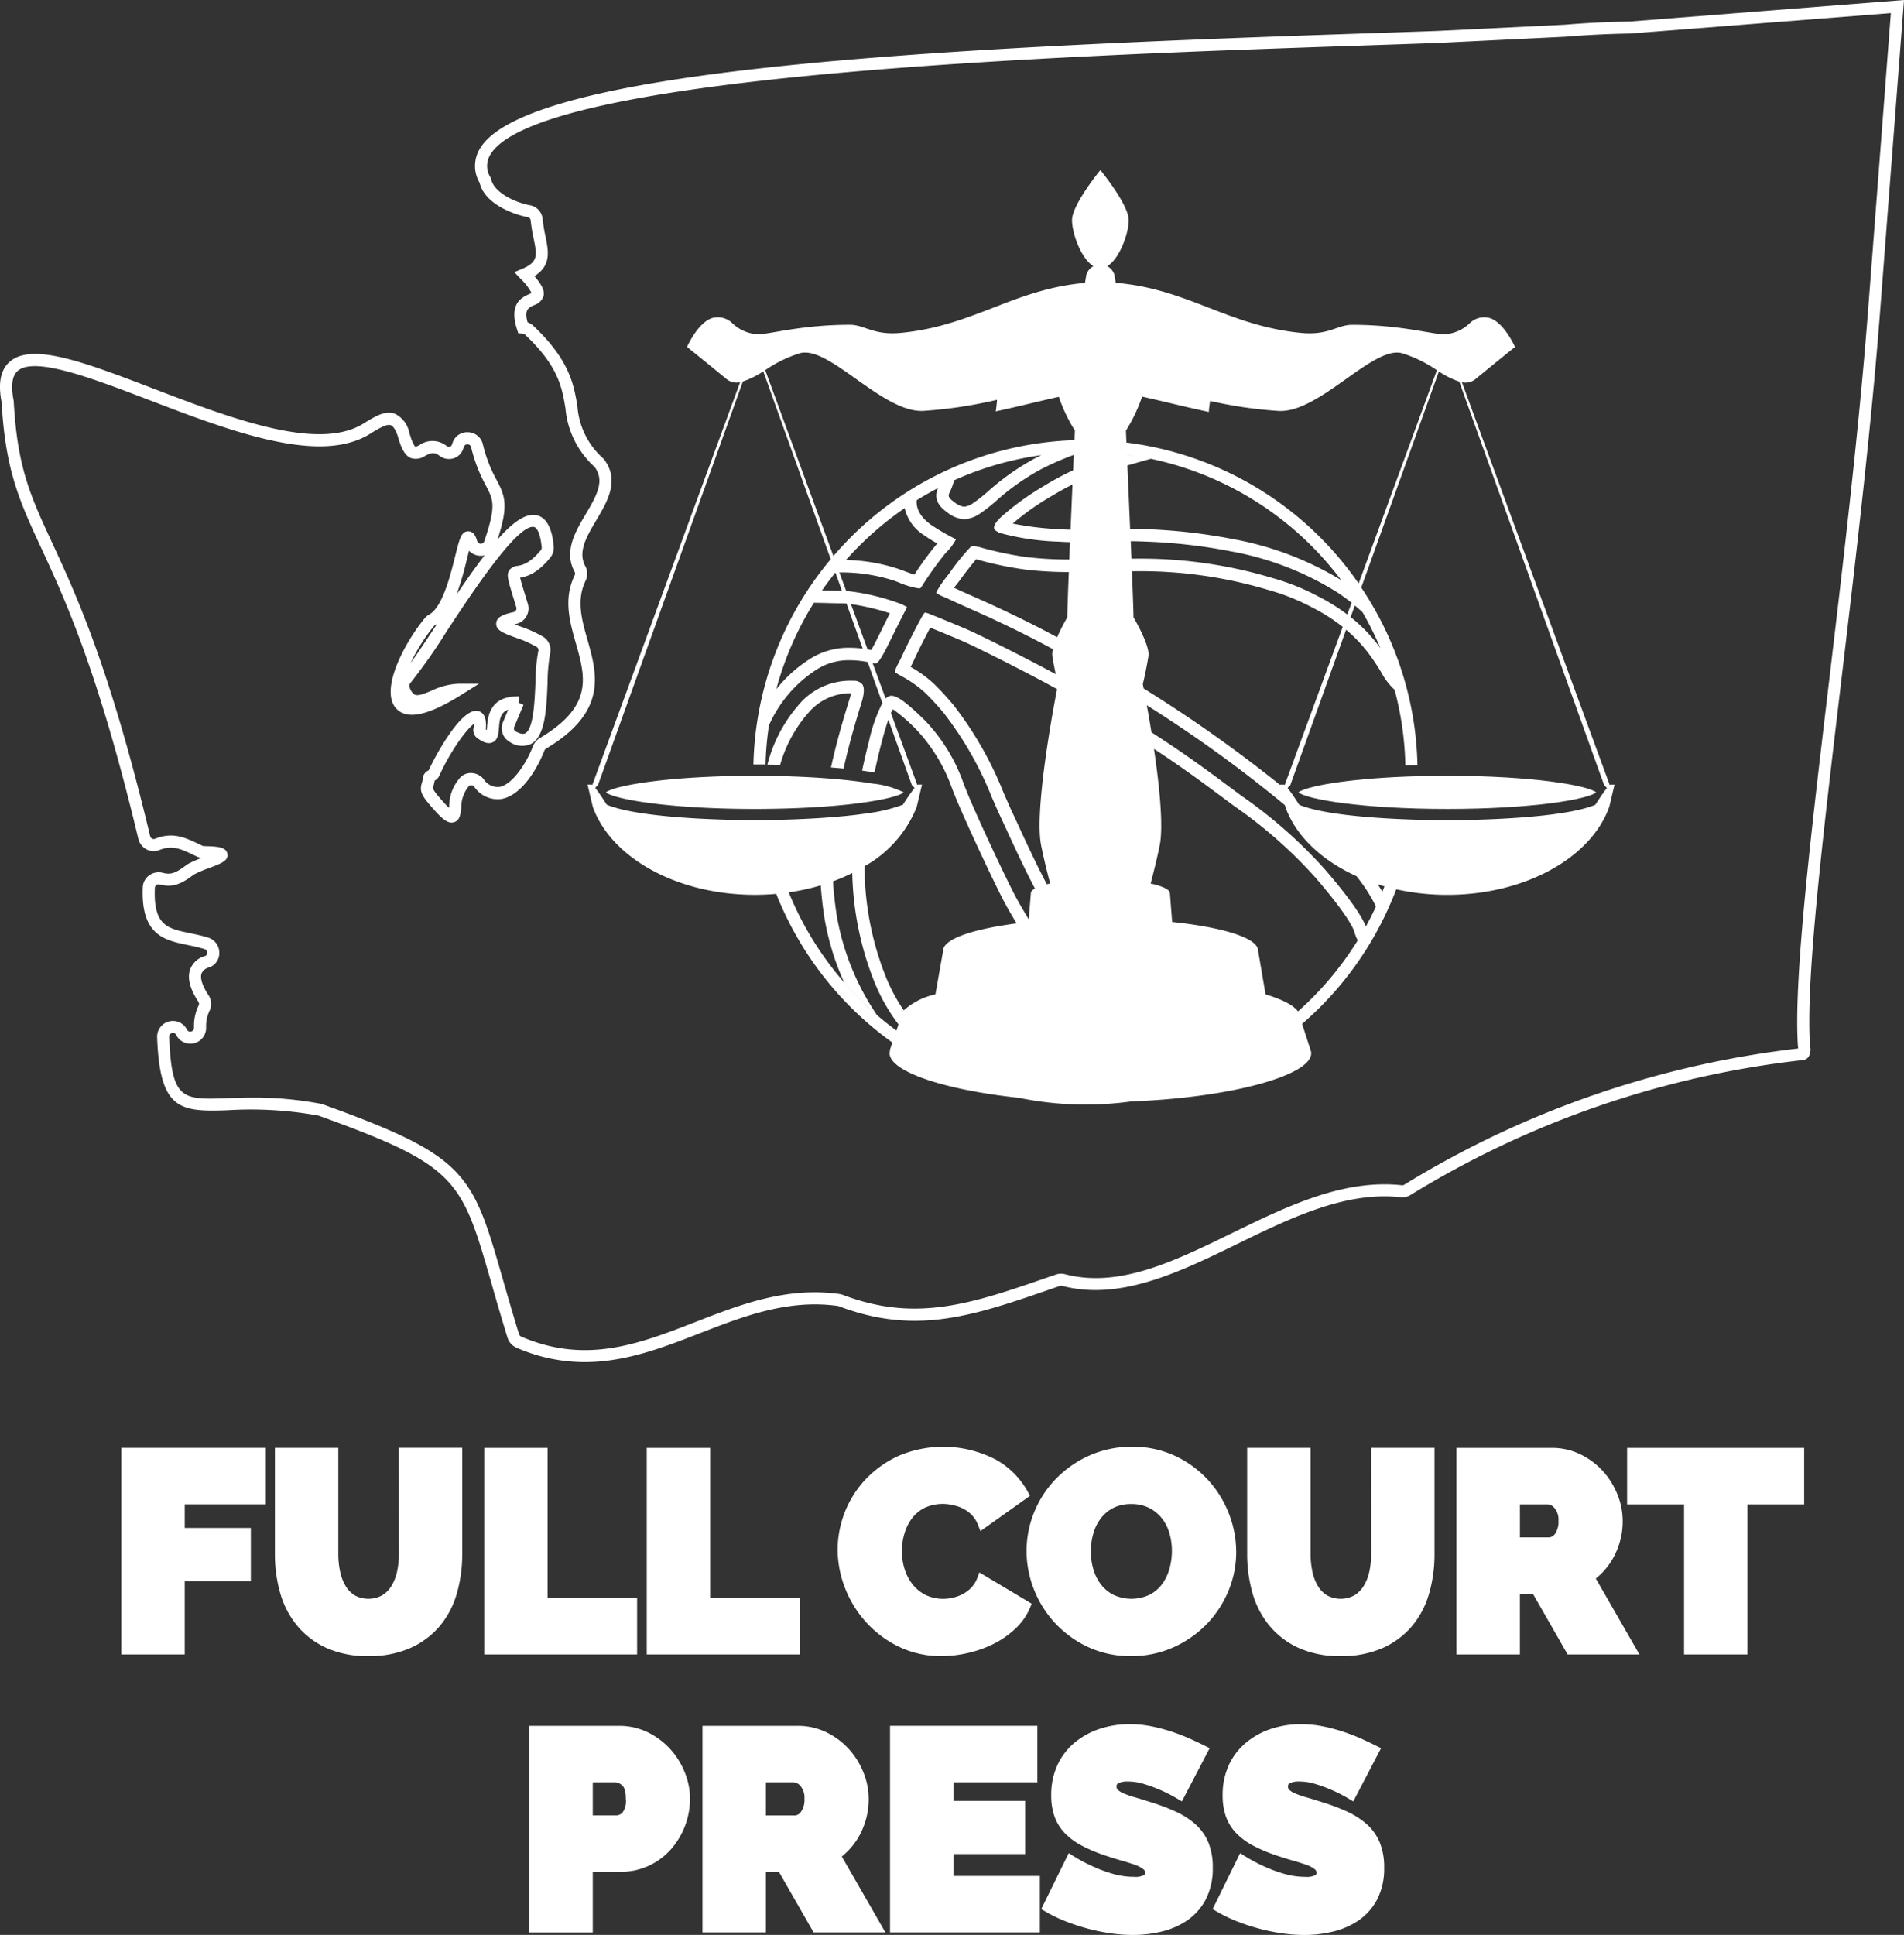
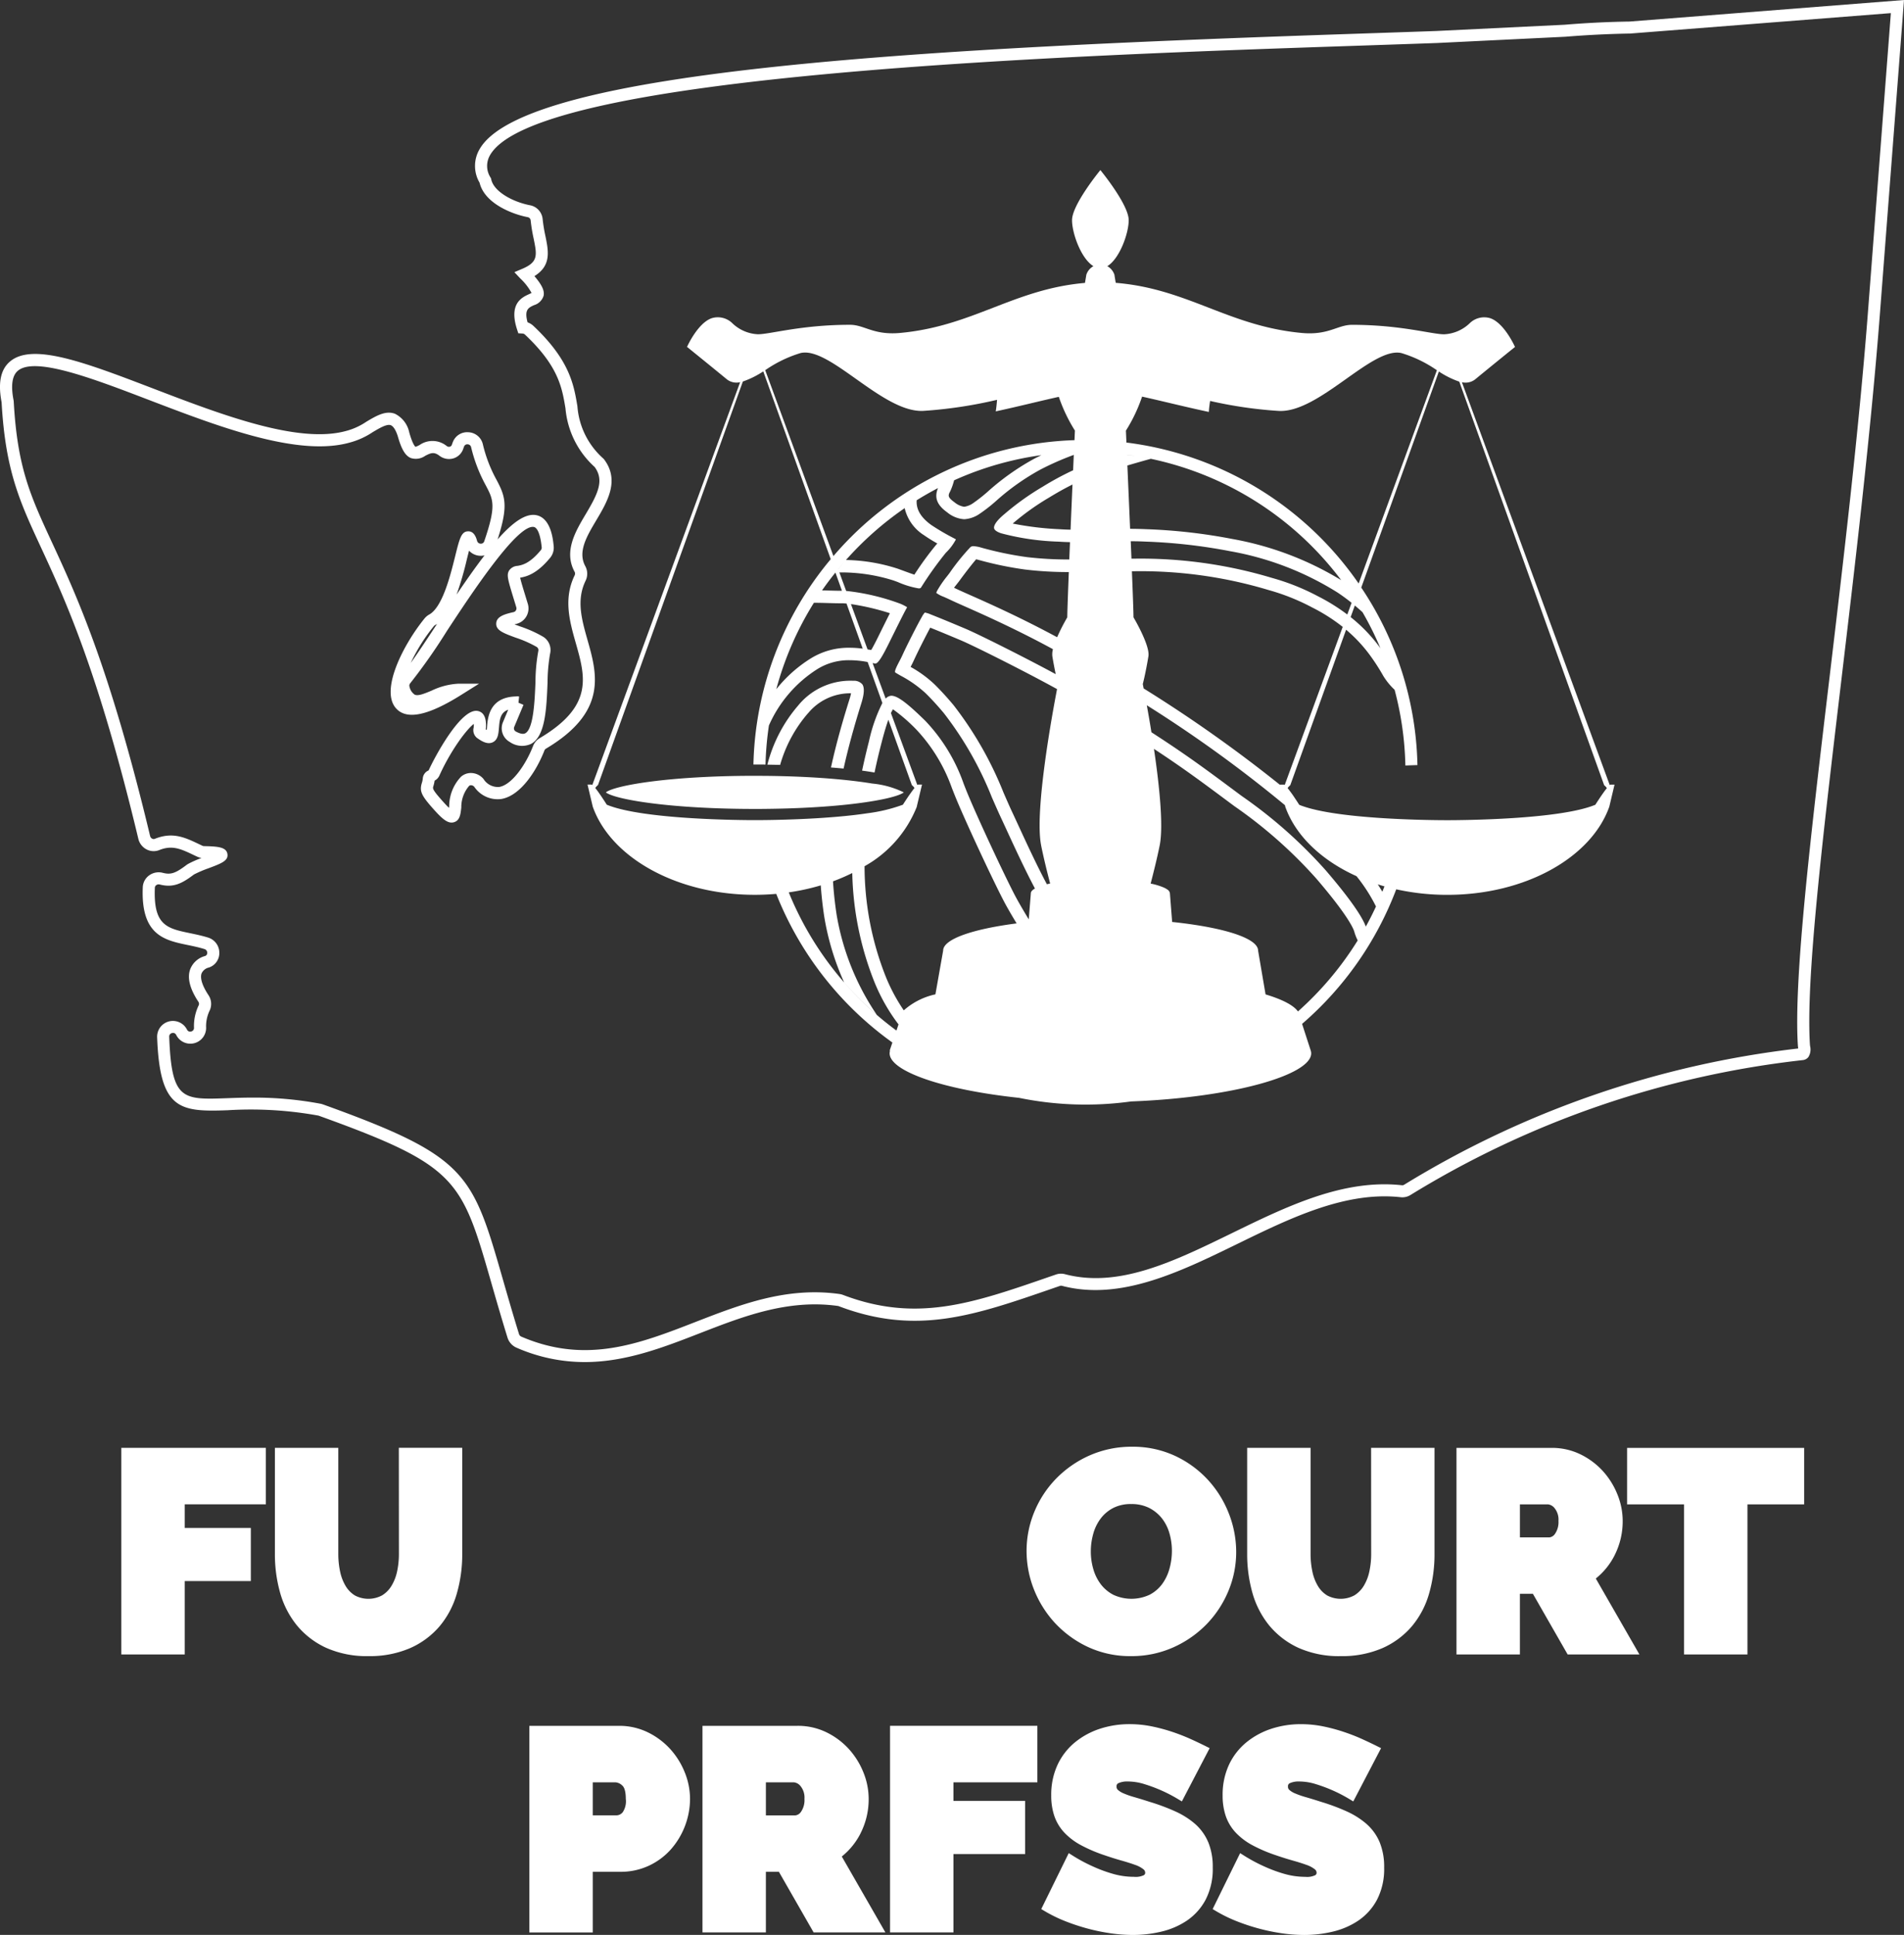
<svg xmlns="http://www.w3.org/2000/svg" id="_1_logo_white" data-name="1_logo_white" width="238.739" height="242.547" viewBox="0 0 238.739 242.547">
  <rect x="0" y="0" width="238.739" height="242.547" fill="#333333" stroke="none" />
  <path id="Path_51" data-name="Path 51" d="M29.06,372.633h7.95v-9.2H45.3v-6.662H37.01v-2.955H47.184v-7.08H29.06Z" transform="translate(-13.848 -165.241)" fill="#fff" />
  <path id="Path_52" data-name="Path 52" d="M81.408,360.034a10.357,10.357,0,0,1-.231,2.21,5.791,5.791,0,0,1-.7,1.79,3.555,3.555,0,0,1-1.171,1.188,3.627,3.627,0,0,1-3.415.016,3.478,3.478,0,0,1-1.151-1.168,5.789,5.789,0,0,1-.7-1.806,10.6,10.6,0,0,1-.231-2.23v-13.3h-7.95v13.3a17.758,17.758,0,0,0,.649,4.844,11.333,11.333,0,0,0,2.094,4.091,10.337,10.337,0,0,0,3.669,2.824,12.444,12.444,0,0,0,5.316,1.048,12.724,12.724,0,0,0,5.2-.991,10.328,10.328,0,0,0,3.706-2.732,11.1,11.1,0,0,0,2.17-4.1,17.68,17.68,0,0,0,.685-4.988v-13.3h-7.95Z" transform="translate(-31.39 -165.241)" fill="#fff" />
-   <path id="Path_53" data-name="Path 53" d="M115.99,346.739v25.894H135.16v-7.08H123.94V346.739Z" transform="translate(-55.276 -165.241)" fill="#fff" />
-   <path id="Path_54" data-name="Path 54" d="M154.929,346.739v25.894H174.1v-7.08H162.879V346.739Z" transform="translate(-73.832 -165.241)" fill="#fff" />
-   <path id="Path_55" data-name="Path 55" d="M220.385,348.027a14.328,14.328,0,0,0-12.077-.422,13.359,13.359,0,0,0-4.151,2.951,12.924,12.924,0,0,0-3.5,8.793,13.274,13.274,0,0,0,.945,4.881,13.862,13.862,0,0,0,2.672,4.289,13.379,13.379,0,0,0,4.114,3.041,12.088,12.088,0,0,0,5.285,1.154,14.9,14.9,0,0,0,3.353-.4,14.314,14.314,0,0,0,3.232-1.161,11.385,11.385,0,0,0,2.716-1.91,7.653,7.653,0,0,0,1.826-2.639l.188-.461-6.562-3.921-.243.649a3.612,3.612,0,0,1-.733,1.218,4.221,4.221,0,0,1-1.073.828,4.757,4.757,0,0,1-1.259.466,5.159,5.159,0,0,1-3.431-.333,4.906,4.906,0,0,1-1.607-1.293,5.909,5.909,0,0,1-1.014-1.906,7.447,7.447,0,0,1-.355-2.3,7.917,7.917,0,0,1,.309-2.16,5.912,5.912,0,0,1,.92-1.9,4.647,4.647,0,0,1,1.552-1.333,5.478,5.478,0,0,1,3.59-.376,4.887,4.887,0,0,1,1.293.437,4.16,4.16,0,0,1,1.115.825,3.822,3.822,0,0,1,.8,1.3l.267.7,6.212-4.419-.237-.448a10.262,10.262,0,0,0-4.147-4.154" transform="translate(-95.625 -165.114)" fill="#fff" />
  <path id="Path_56" data-name="Path 56" d="M249.524,368.611a13.306,13.306,0,0,0,4.115,2.969,12.521,12.521,0,0,0,5.368,1.135,12.807,12.807,0,0,0,5.307-1.1,13.467,13.467,0,0,0,4.167-2.894,13.322,13.322,0,0,0,2.732-4.151,12.647,12.647,0,0,0,.985-4.909,13.218,13.218,0,0,0-.929-4.846,13.451,13.451,0,0,0-2.639-4.223,13.176,13.176,0,0,0-4.116-2.989,12.536,12.536,0,0,0-5.367-1.135,13,13,0,0,0-5.3,1.078,13.453,13.453,0,0,0-4.185,2.876A13.123,13.123,0,0,0,246.9,354.6a12.781,12.781,0,0,0-.985,4.926,13.093,13.093,0,0,0,.946,4.883,13.491,13.491,0,0,0,2.658,4.2m4.761-11.247a5.714,5.714,0,0,1,.932-1.9,4.645,4.645,0,0,1,1.567-1.318,4.828,4.828,0,0,1,2.258-.492,4.9,4.9,0,0,1,2.229.477,4.838,4.838,0,0,1,1.588,1.276,5.426,5.426,0,0,1,.959,1.858,7.9,7.9,0,0,1,.325,2.257,8.365,8.365,0,0,1-.309,2.248,5.913,5.913,0,0,1-.92,1.921,4.6,4.6,0,0,1-1.565,1.331,5.385,5.385,0,0,1-4.529.016,4.732,4.732,0,0,1-1.57-1.3,5.775,5.775,0,0,1-.949-1.886,7.873,7.873,0,0,1-.325-2.256,8.138,8.138,0,0,1,.31-2.229" transform="translate(-117.195 -165.114)" fill="#fff" />
  <path id="Path_57" data-name="Path 57" d="M314.311,360.034a10.356,10.356,0,0,1-.231,2.21,5.775,5.775,0,0,1-.7,1.791,3.587,3.587,0,0,1-1.171,1.187,3.624,3.624,0,0,1-3.413.016,3.446,3.446,0,0,1-1.152-1.168,5.755,5.755,0,0,1-.7-1.806,10.559,10.559,0,0,1-.231-2.229v-13.3h-7.951v13.3a17.777,17.777,0,0,0,.649,4.844,11.339,11.339,0,0,0,2.094,4.092,10.351,10.351,0,0,0,3.669,2.824,12.447,12.447,0,0,0,5.317,1.048,12.723,12.723,0,0,0,5.2-.991,10.335,10.335,0,0,0,3.706-2.732,11.108,11.108,0,0,0,2.17-4.1,17.67,17.67,0,0,0,.685-4.988v-13.3h-7.95Z" transform="translate(-142.382 -165.241)" fill="#fff" />
  <path id="Path_58" data-name="Path 58" d="M368.733,360.173a9.411,9.411,0,0,0,1-4.285,8.877,8.877,0,0,0-.668-3.336,9.731,9.731,0,0,0-1.834-2.926,9.309,9.309,0,0,0-2.8-2.081,8.131,8.131,0,0,0-3.6-.807H348.894v25.894h7.951v-7.6h1.631l4.355,7.6h9l-5.469-9.517a8.835,8.835,0,0,0,2.373-2.942m-7.471-2.688a.985.985,0,0,1-.71.473h-3.708v-4.14h3.533a1.242,1.242,0,0,1,.829.494,2.272,2.272,0,0,1,.474,1.577,2.589,2.589,0,0,1-.419,1.6" transform="translate(-166.268 -165.241)" fill="#fff" />
  <path id="Path_59" data-name="Path 59" d="M389.763,353.819h7.143v18.815h7.95V353.819h7.108V346.74h-22.2Z" transform="translate(-185.745 -165.241)" fill="#fff" />
  <path id="Path_60" data-name="Path 60" d="M144.45,416.19a9.316,9.316,0,0,0-2.8-2.081,8.137,8.137,0,0,0-3.6-.807H126.808V439.2h7.95v-7.6h3.464a8.319,8.319,0,0,0,3.574-.768,8.483,8.483,0,0,0,2.765-2.057,9.649,9.649,0,0,0,2.392-6.323,8.881,8.881,0,0,0-.669-3.336,9.742,9.742,0,0,0-1.834-2.926m-5.935,7.938a1.039,1.039,0,0,1-.746.393h-3.011v-4.14h2.837a1.363,1.363,0,0,1,.87.412c.2.175.433.606.433,1.658a2.471,2.471,0,0,1-.383,1.677" transform="translate(-60.431 -196.962)" fill="#fff" />
  <path id="Path_61" data-name="Path 61" d="M188.114,426.737a9.414,9.414,0,0,0,1-4.285,8.873,8.873,0,0,0-.669-3.336,9.741,9.741,0,0,0-1.834-2.926,9.31,9.31,0,0,0-2.8-2.081,8.128,8.128,0,0,0-3.6-.807H168.275V439.2h7.951v-7.6h1.631l4.355,7.6h9l-5.469-9.517a8.815,8.815,0,0,0,2.373-2.942m-7.471-2.688a.985.985,0,0,1-.71.473h-3.708v-4.14h3.533a1.242,1.242,0,0,1,.829.494,2.272,2.272,0,0,1,.474,1.577,2.589,2.589,0,0,1-.419,1.6" transform="translate(-80.193 -196.963)" fill="#fff" />
-   <path id="Path_62" data-name="Path 62" d="M221.156,429.371h8.99V422.71h-8.99v-2.328h10.523V413.3H213.205V439.2h18.786v-7.08H221.156Z" transform="translate(-101.605 -196.963)" fill="#fff" />
+   <path id="Path_62" data-name="Path 62" d="M221.156,429.371h8.99V422.71h-8.99v-2.328h10.523V413.3H213.205V439.2h18.786H221.156Z" transform="translate(-101.605 -196.963)" fill="#fff" />
  <path id="Path_63" data-name="Path 63" d="M270.347,427.678A6.318,6.318,0,0,0,268.7,425.4a10.213,10.213,0,0,0-2.493-1.572,25.939,25.939,0,0,0-3.146-1.174q-1.091-.351-1.952-.6a10.738,10.738,0,0,1-1.371-.478,2.446,2.446,0,0,1-.731-.455.5.5,0,0,1-.144-.393.4.4,0,0,1,.227-.427,2.636,2.636,0,0,1,1.181-.215,7.065,7.065,0,0,1,2.109.34,19.315,19.315,0,0,1,2.049.762,18.485,18.485,0,0,1,2.095,1.081l.527.316,3.483-6.676-.527-.263c-.559-.279-1.2-.582-1.9-.9a24.653,24.653,0,0,0-2.3-.892,21.935,21.935,0,0,0-2.559-.68,13.93,13.93,0,0,0-2.763-.273,11.86,11.86,0,0,0-3.681.568,9.761,9.761,0,0,0-3.129,1.686,8.052,8.052,0,0,0-2.2,2.813,8.922,8.922,0,0,0-.806,3.873,7.879,7.879,0,0,0,.4,2.6,5.823,5.823,0,0,0,1.256,2.068,8.245,8.245,0,0,0,2.1,1.576,18.859,18.859,0,0,0,2.911,1.242c.744.255,1.464.482,2.14.672.646.182,1.225.365,1.718.544a3.451,3.451,0,0,1,1.028.544.543.543,0,0,1,.229.445.333.333,0,0,1-.182.306,2.359,2.359,0,0,1-1.226.2,9.51,9.51,0,0,1-2.71-.395,17.447,17.447,0,0,1-2.453-.914,19.934,19.934,0,0,1-2.472-1.32l-.543-.342-3.446,7.014.459.273a18.037,18.037,0,0,0,2.5,1.224,25.694,25.694,0,0,0,2.781.927,24.7,24.7,0,0,0,2.907.606,19.868,19.868,0,0,0,2.872.215,15.355,15.355,0,0,0,3.531-.416,9.722,9.722,0,0,0,3.222-1.39,7.317,7.317,0,0,0,2.344-2.626,8.394,8.394,0,0,0,.888-4.02,8.114,8.114,0,0,0-.569-3.189" transform="translate(-118.858 -196.772)" fill="#fff" />
  <path id="Path_64" data-name="Path 64" d="M309.766,425.4a10.223,10.223,0,0,0-2.493-1.572,26.066,26.066,0,0,0-3.145-1.174q-1.091-.351-1.953-.6a10.7,10.7,0,0,1-1.371-.478,2.425,2.425,0,0,1-.731-.455.5.5,0,0,1-.144-.393.4.4,0,0,1,.227-.426,2.626,2.626,0,0,1,1.18-.215,7.053,7.053,0,0,1,2.109.34,19.173,19.173,0,0,1,2.049.761,18.515,18.515,0,0,1,2.094,1.081l.527.317,3.484-6.676-.527-.263c-.552-.276-1.191-.578-1.9-.9s-1.487-.62-2.3-.892a21.959,21.959,0,0,0-2.559-.68,13.968,13.968,0,0,0-2.763-.272,11.843,11.843,0,0,0-3.681.568,9.738,9.738,0,0,0-3.13,1.686,8.04,8.04,0,0,0-2.2,2.813,8.911,8.911,0,0,0-.806,3.873,7.889,7.889,0,0,0,.4,2.6,5.821,5.821,0,0,0,1.256,2.068,8.25,8.25,0,0,0,2.1,1.577,18.855,18.855,0,0,0,2.91,1.241c.744.255,1.464.482,2.14.672.647.182,1.225.365,1.718.544a3.473,3.473,0,0,1,1.028.544.543.543,0,0,1,.23.446.332.332,0,0,1-.183.306,2.358,2.358,0,0,1-1.225.2,9.522,9.522,0,0,1-2.71-.395,17.562,17.562,0,0,1-2.454-.914,19.937,19.937,0,0,1-2.472-1.321l-.543-.342-3.446,7.014.459.273a18.1,18.1,0,0,0,2.5,1.225,25.8,25.8,0,0,0,2.781.926,24.7,24.7,0,0,0,2.908.606,19.866,19.866,0,0,0,2.871.215,15.372,15.372,0,0,0,3.53-.416,9.737,9.737,0,0,0,3.222-1.39,7.315,7.315,0,0,0,2.345-2.626,8.4,8.4,0,0,0,.888-4.021,8.107,8.107,0,0,0-.569-3.189,6.311,6.311,0,0,0-1.649-2.281" transform="translate(-138.43 -196.772)" fill="#fff" />
  <path id="Path_65" data-name="Path 65" d="M204.336,2.7c-2.686.04-5.433.173-8.141.4l-16.085.784c-2.994.107-6.235.216-9.667.331C117.81,5.975,65.937,8.549,60.132,18.7a4.146,4.146,0,0,0,0,4.2c.628,2.6,4.062,3.938,6.017,4.318a.449.449,0,0,1,.384.375A20.957,20.957,0,0,0,66.91,29.9c.422,2.074.6,2.933-1.413,3.791l-1,.425.741.79a7.105,7.105,0,0,1,1.409,1.814c-.088.05-.221.11-.318.155-.891.41-2.551,1.172-1.5,4.411l.16.493.518.029a.523.523,0,0,1,.315.132c4.2,3.948,4.646,6.639,5.08,9.242a11.212,11.212,0,0,0,3.664,7.36c1.225,1.687.392,3.362-1.12,5.9-1.314,2.211-2.8,4.716-1.374,7.281a.559.559,0,0,1-.053.466c-1.383,2.923-.587,5.73.183,8.445,1.2,4.225,2.234,7.874-4.523,11.89a2,2,0,0,0-.838.987c-.917,2.36-2.671,4.881-4.247,5.135a2.126,2.126,0,0,1-1.966-.995,2.074,2.074,0,0,0-1.425-.746,1.874,1.874,0,0,0-1.4.46,5.394,5.394,0,0,0-1.48,3.677c-.008.07-.016.147-.025.223-.18-.168-.428-.419-.765-.8-1.326-1.478-1.283-1.617-1.2-1.9a4.079,4.079,0,0,0,.161-.71,1.351,1.351,0,0,0,.584-.6c1.369-3.062,3.393-5.821,4.332-6.508,0,.09,0,.2-.007.341,0,.037-.008.078-.014.12a1.258,1.258,0,0,0,.4,1.277c.614.448,1.33.865,1.979.568.669-.307.731-1.062.791-1.792.084-1.023.159-1.939,1.165-2.3l-.649,1.546A1.955,1.955,0,0,0,63.908,93a2.683,2.683,0,0,0,2.707.235c1.769-.99,1.907-4.391,2.041-7.68a21.705,21.705,0,0,1,.314-3.6,1.964,1.964,0,0,0-.846-2.125,15.42,15.42,0,0,0-2.941-1.317c-.209-.077-.447-.164-.673-.252l.211-.049a1.993,1.993,0,0,0,1.461-2.518l-.291-.953c-.325-1.061-.579-1.893-.67-2.326.739-.133,2.055-.423,3.765-2.5a1.988,1.988,0,0,0,.44-1.446c-.083-.851-.335-3.438-2.091-3.872-1.353-.334-3,.818-4.944,3.021,1.388-4.272.947-5.417-.125-7.456a17.605,17.605,0,0,1-1.724-4.479,1.949,1.949,0,0,0-1.8-1.5,1.923,1.923,0,0,0-1.961,1.227c-.042.108-.082.216-.118.325a.376.376,0,0,1-.251.257.448.448,0,0,1-.4-.083,2.833,2.833,0,0,0-3.388-.136,3.02,3.02,0,0,1-.523.236c-.013-.007-.332-.188-.788-1.808a3.359,3.359,0,0,0-1.792-2.335c-1.168-.439-2.337.256-3.575.991A8.3,8.3,0,0,1,43.5,53.993l-.062.015c-5.983,1.683-15.663-2.023-24.2-5.293-8.458-3.238-15.138-5.8-17.971-3.41C.076,46.3-.269,47.978.2,50.429c.477,8.562,2.253,12.4,4.94,18.2,3.024,6.535,7.167,15.485,12.207,36.529a2.007,2.007,0,0,0,1.034,1.319,1.91,1.91,0,0,0,1.592.081c1.629-.655,2.706-.143,4.335.632l.427.2a2,2,0,0,0,.533.162,12.739,12.739,0,0,0-1.689.746,2.1,2.1,0,0,0-.219.147c-1.37,1.033-1.95,1.222-2.95.965a2.029,2.029,0,0,0-1.723.332,1.928,1.928,0,0,0-.785,1.472c-.261,6.023,2.731,6.644,5.623,7.244.7.144,1.416.294,2.131.516a.479.479,0,0,1,.326.461.394.394,0,0,1-.272.405,2.743,2.743,0,0,0-1.872,1.688c-.373,1.072-.031,2.423,1.016,4.016a.482.482,0,0,1,.075.441,5.956,5.956,0,0,0-.607,2.825.446.446,0,0,1-.335.484.428.428,0,0,1-.526-.207l-.06-.107a1.979,1.979,0,0,0-3.7,1.034c.336,9.1,2.8,9.378,8.848,9.157a47.357,47.357,0,0,1,11.337.666.615.615,0,0,1,.1.026c17.4,6.272,17.883,7.947,21.63,20.983.573,1.994,1.223,4.255,2.018,6.828a2.035,2.035,0,0,0,1.118,1.257,21.283,21.283,0,0,0,8.561,1.808c5.142,0,9.85-1.83,14.455-3.621,5.425-2.109,11.036-4.289,17.295-3.413a.545.545,0,0,1,.113.03c9.713,3.69,16.906,1.2,26.86-2.245l.87-.3a.453.453,0,0,1,.259-.007c7.288,1.916,14.759-1.73,21.984-5.254,6.668-3.253,13.562-6.618,20.476-5.855a1.936,1.936,0,0,0,1.247-.287,119.156,119.156,0,0,1,49.171-16.9,1.022,1.022,0,0,0,.7-.374,1.783,1.783,0,0,0,.22-1.382c-.009-.08-.018-.155-.023-.223-.51-8.159,1.551-25.513,3.937-45.607,1.736-14.612,3.7-31.174,4.841-45.97L238.738,0Zm29.873,36.526c-1.137,14.765-3.1,31.311-4.835,45.907-2.4,20.168-4.463,37.585-3.946,45.881.006.092.017.2.03.3,0,.034.008.074.013.116a120.867,120.867,0,0,0-49.408,17.08.415.415,0,0,1-.277.064c-7.351-.809-14.445,2.652-21.307,6-7.3,3.56-14.188,6.922-20.936,5.151a1.957,1.957,0,0,0-1.137.039l-.87.3c-9.653,3.34-16.628,5.753-25.824,2.261a1.994,1.994,0,0,0-.446-.116c-6.649-.933-12.445,1.322-18.051,3.5-7.064,2.748-13.737,5.341-21.866,1.834a.516.516,0,0,1-.271-.312c-.79-2.559-1.438-4.813-2.009-6.8-3.85-13.4-4.442-15.455-22.575-21.99a2.214,2.214,0,0,0-.327-.088,44.9,44.9,0,0,0-8.429-.766c-1.2,0-2.283.039-3.242.074-5.646.208-6.986.254-7.279-7.7a.439.439,0,0,1,.344-.461.429.429,0,0,1,.521.216l.064.115a1.979,1.979,0,0,0,3.693-1.124,4.583,4.583,0,0,1,.482-2.105,1.977,1.977,0,0,0-.2-1.886c-.753-1.145-1.055-2.1-.851-2.686a1.317,1.317,0,0,1,.918-.748,1.9,1.9,0,0,0,1.31-1.857,1.988,1.988,0,0,0-1.391-1.894c-.785-.244-1.541-.4-2.273-.553-2.883-.6-4.623-.959-4.418-5.7a.409.409,0,0,1,.173-.32.523.523,0,0,1,.443-.083c1.652.425,2.723-.078,4.239-1.221a.582.582,0,0,1,.063-.043,15.12,15.12,0,0,1,1.859-.79c1.591-.6,2.467-.934,2.319-1.788s-1.2-.935-2.93-.97a.534.534,0,0,1-.2-.044l-.42-.2c-1.774-.844-3.307-1.573-5.553-.669a.388.388,0,0,1-.331-.022.5.5,0,0,1-.256-.326C13.749,83.619,9.57,74.589,6.519,68c-2.711-5.858-4.348-9.394-4.8-17.7l-.013-.1c-.368-1.864-.188-3.117.533-3.725,2.15-1.81,9.421.974,16.453,3.666,8.747,3.348,18.658,7.142,25.126,5.344a9.636,9.636,0,0,0,2.907-1.311c.876-.52,1.782-1.057,2.269-.875.32.12.626.6.875,1.358.464,1.654.936,2.452,1.629,2.754a2.045,2.045,0,0,0,1.821-.276c.7-.361,1.1-.525,1.778-.008a1.965,1.965,0,0,0,1.768.327A1.886,1.886,0,0,0,58.1,56.214c.027-.083.057-.164.09-.247a.428.428,0,0,1,.449-.27.455.455,0,0,1,.429.344,19.162,19.162,0,0,0,1.854,4.823c.936,1.782,1.324,2.52-.2,6.973a.437.437,0,0,1-.444.316.48.48,0,0,1-.461-.363c-.1-.356-.347-1.188-1.094-1.188H58.7c-.859.017-1.07.868-1.634,3.142-.589,2.372-1.575,6.343-3.235,7.282a2.017,2.017,0,0,0-.586.481c-2.7,3.32-5.6,9.013-3.593,11.278,1.321,1.492,4,.943,8.181-1.68l2.23-1.4-2.631,0h0a8.72,8.72,0,0,0-3.325.873c-.861.357-1.674.7-2.106.5a1.584,1.584,0,0,1-.648-.974.468.468,0,0,1,.089-.464,71.507,71.507,0,0,0,4.594-6.549c3.111-4.728,8.906-13.525,10.939-13.026.168.042.733.348.947,2.548a.486.486,0,0,1-.1.337c-1.411,1.713-2.362,1.882-2.93,1.983a1.368,1.368,0,0,0-1.049.568c-.347.566-.183,1.1.605,3.679l.29.95a.476.476,0,0,1-.047.38.459.459,0,0,1-.3.22c-1.112.249-2.115.542-2.171,1.39-.059.891.882,1.238,2.441,1.812A14.358,14.358,0,0,1,67.3,81.1a.461.461,0,0,1,.2.483,22.247,22.247,0,0,0-.359,3.91c-.095,2.327-.237,5.843-1.267,6.42-.267.149-.68.071-1.229-.236a.454.454,0,0,1-.165-.566l1.157-2.757-.628-.267.081-.772A.863.863,0,0,0,64.7,87.3c-3.33.088-3.538,2.621-3.639,3.853-.009.109-.019.235-.032.351-.038-.023-.081-.05-.128-.081v0c.01-.077.019-.152.024-.221.074-1.2-.251-1.893-.966-2.069-2.1-.516-5.408,5.675-6.212,7.432l-.052.03a1.189,1.189,0,0,0-.68.945,2.473,2.473,0,0,1-.122.609c-.313,1.038-.071,1.569,1.522,3.345,1.1,1.225,1.792,1.8,2.526,1.568s.807-1.015.9-1.844a4.072,4.072,0,0,1,.975-2.7.364.364,0,0,1,.279-.086.557.557,0,0,1,.376.2,3.536,3.536,0,0,0,3.374,1.525c2.405-.388,4.422-3.519,5.418-6.082a.475.475,0,0,1,.2-.233c7.757-4.612,6.4-9.391,5.206-13.607-.725-2.558-1.411-4.973-.271-7.382a2.008,2.008,0,0,0,.007-1.853c-1-1.8.141-3.73,1.353-5.769,1.393-2.344,2.972-5,.993-7.638l-.087-.1A9.711,9.711,0,0,1,72.4,50.934c-.453-2.718-.966-5.8-5.537-10.1a2.007,2.007,0,0,0-.713-.429c-.429-1.584.1-1.828.813-2.155a1.774,1.774,0,0,0,1.2-1.186c.123-.628-.2-1.332-1.153-2.453,2.132-1.32,1.766-3.12,1.38-5.014a19.446,19.446,0,0,1-.351-2.148,1.948,1.948,0,0,0-1.6-1.724c-2.109-.41-4.524-1.688-4.848-3.251l-.023-.11-.054-.1a2.679,2.679,0,0,1-.069-2.819C67.318,9.186,134.436,6.932,170.494,5.722c3.433-.116,6.675-.225,9.679-.332l16.12-.786c2.7-.222,5.412-.354,8.112-.4l32.685-2.56ZM60.755,69.616c-1.088,1.411-2.257,3.071-3.508,4.918a39.1,39.1,0,0,0,1.29-4.423c.087-.35.182-.734.275-1.084a1.973,1.973,0,0,0,1.429.642,1.871,1.871,0,0,0,.513-.053M54.8,78.209l-.033.05c-1.232,1.872-2.351,3.573-3.265,4.841a22.1,22.1,0,0,1,2.919-4.637.563.563,0,0,1,.157-.118c.075-.042.149-.088.222-.137" transform="translate(0.001 0.001)" fill="#fff" />
  <path id="Path_66" data-name="Path 66" d="M163.854,189.94h.006c.515,0,1.019,0,1.516-.009h0c2.627-.03,5-.132,7.094-.283h0c.271-.02.537-.04.8-.061h.019q1.766-.143,3.225-.327h0c3.3-.411,5.387-.941,5.97-1.394a11.434,11.434,0,0,0-3.961-1.108h0c-.478-.079-1-.156-1.551-.229h0q-1.073-.142-2.329-.265h0q-.377-.037-.77-.071h0c-2.08-.182-4.49-.317-7.191-.374-.508-.01-1.029-.018-1.557-.023h0c-.433,0-.87-.007-1.316-.007h-.2c-10.515.015-17.349,1.192-18.488,2.077,1.146.89,8.057,2.075,18.685,2.075h.051" transform="translate(-69.157 -88.538)" fill="#fff" />
  <path id="Path_67" data-name="Path 67" d="M188.921,167.1a6.854,6.854,0,0,1,5.333-2.51h.058a6.065,6.065,0,0,1-.2.774c-.792,2.527-1.633,5.414-2.313,8.527q.792.062,1.582.138c.614-2.766,1.384-5.5,2.229-8.2.364-1.16.4-1.954.121-2.359a1.386,1.386,0,0,0-1.14-.447c-.107-.005-.221-.008-.34-.008a8.443,8.443,0,0,0-6.574,3.118,18.26,18.26,0,0,0-3.853,7.405c.464.007,1,.017,1.6.032a16.921,16.921,0,0,1,3.492-6.474" transform="translate(-87.604 -77.686)" fill="#fff" />
-   <path id="Path_68" data-name="Path 68" d="M324.432,185.89h0c-7.633.306-12.5,1.241-13.442,1.975,1.145.89,8.057,2.075,18.686,2.075s17.539-1.186,18.683-2.075c-1.144-.891-8.056-2.078-18.683-2.078-1.866,0-3.614.038-5.24.1" transform="translate(-148.203 -88.538)" fill="#fff" />
  <path id="Path_69" data-name="Path 69" d="M268.918,117.827l-18.536-50.5a1.954,1.954,0,0,0,1.693-.382c1.854-1.528,4.964-4.039,4.964-4.039s-1.321-2.989-3.1-3.6a2.6,2.6,0,0,0-2.538.589,4.956,4.956,0,0,1-3.251,1.426c-1.548,0-5.457-1.187-11.542-1.187-1.827,0-2.938,1.333-6.316,1.019-9.186-.854-14.272-5.548-23.313-6.282-.069-.392-.13-.753-.165-1a1.9,1.9,0,0,0-.893-1.089c1.54-.937,2.681-4.107,2.681-5.767,0-1.963-3.553-6.279-3.553-6.279s-3.552,4.316-3.552,6.279c0,1.66,1.141,4.83,2.681,5.767a1.89,1.89,0,0,0-.892,1.089c-.036.246-.1.612-.168,1.009-8.94.776-14.02,5.42-23.149,6.269-3.38.314-4.49-1.019-6.316-1.019-6.086,0-10,1.187-11.543,1.187a4.954,4.954,0,0,1-3.251-1.426,2.605,2.605,0,0,0-2.538-.589c-1.776.61-3.1,3.6-3.1,3.6s3.111,2.511,4.964,4.039a1.955,1.955,0,0,0,1.695.382l-18.537,50.5a.24.24,0,0,0-.117-.057h-.481l.654,2.762c2.233,6.345,10.48,11.056,20.316,11.056.912,0,1.811-.041,2.692-.119A41.88,41.88,0,0,0,178.971,150.1l-.346,1.03h.052a1.182,1.182,0,0,0-.052.326c0,2.242,6.694,4.564,16.221,5.578a41.555,41.555,0,0,0,14.047.453c12.778-.484,22.592-3.316,22.592-6.032a1.164,1.164,0,0,0-.053-.326h0l-1.09-3.365a41.823,41.823,0,0,0,11.806-16.87,29.488,29.488,0,0,0,6.4.694c9.836,0,18.083-4.711,20.317-11.056l.653-2.762h-.48a.24.24,0,0,0-.117.058M210.279,69.133c2.485.55,5.4,1.289,8.37,1.922a13.522,13.522,0,0,1,.163-1.378,54.1,54.1,0,0,0,8.565,1.248c5.07.308,11.735-8.085,15.413-7.252a15.8,15.8,0,0,1,4.455,2.154l-9.811,26.735a41.669,41.669,0,0,0-29.116-17.672c-.041-.937-.066-1.493-.066-1.493a19.82,19.82,0,0,0,2.028-4.264m17.781,48.636h-.482l.011.047a174.888,174.888,0,0,0-17.114-12.1c-.068-.349-.108-.551-.108-.551s.359-1.363.706-3.481c.223-1.365-1.871-4.885-1.871-4.885,0-.614-.082-2.881-.2-5.777.141,0,.29,0,.427,0a55.67,55.67,0,0,1,16.726,2.362,26.966,26.966,0,0,1,5.452,2.18A22.254,22.254,0,0,1,235.437,98l-7.272,19.815a.21.21,0,0,0-.105-.048m.171,2.756,0,.006c1.28,3.636,4.537,6.734,8.934,8.717a20.973,20.973,0,0,1,2.443,3.8,40.132,40.132,0,0,1-2.275,4.236q.521-.842,1-1.709c-.45-1.257-2.019-3.556-5.03-7.062a59.309,59.309,0,0,0-10.51-9.3l-.414-.306c-3.6-2.682-5.982-4.454-9.629-6.851-.438-.287-.872-.569-1.3-.849-.2-1.269-.405-2.425-.578-3.381a163.689,163.689,0,0,1,17.321,12.526Zm-46.2,0,.653-2.757h-.481a.208.208,0,0,0-.106.048l-3.307-9.011a3.789,3.789,0,0,1,.254-.473,21.227,21.227,0,0,1,2.958,2.569,20.866,20.866,0,0,1,4.437,7.319l.08.2c.141.359.285.724.431,1.077,1.166,2.833,4.362,9.717,5.9,12.7.4.775.993,1.811,1.7,2.972-5.532.715-9.214,1.973-9.214,3.409l-.97,5.486a8.727,8.727,0,0,0-3.966,2.005,22.284,22.284,0,0,1-2.293-4.307A37.623,37.623,0,0,1,175.481,128a14.818,14.818,0,0,0,6.558-7.472Zm-5.542-17.99a3.019,3.019,0,0,0,.334.061h.019c.362,0,.956-1.049,1.735-2.626,1.23-2.494,1.869-3.762,2.136-4.242l.054-.1c.017-.027.036-.061.053-.092a5.506,5.506,0,0,0-.845-.434,28,28,0,0,0-6.8-1.61l-.852-2.32.128,0a21.711,21.711,0,0,1,6.685,1.019l.519.191a10.847,10.847,0,0,0,2.619.794c.206,0,.259-.061.308-.141a43.812,43.812,0,0,1,3.094-4.329,6.529,6.529,0,0,0,1.264-1.679c-.085-.048-.2-.105-.323-.173a28.556,28.556,0,0,1-2.773-1.628c-1.311-.947-1.905-1.95-1.827-3.1a40.015,40.015,0,0,1,4.679-2.5q-1.018.46-2.005.973c-.493,1.191-.138,2.123,1.167,3.054a3.707,3.707,0,0,0,2.119.852,3.8,3.8,0,0,0,1.961-.7,19.664,19.664,0,0,0,2.028-1.585,29.356,29.356,0,0,1,5.55-3.931,35.562,35.562,0,0,1,4.2-1.847c-.026.583-.054,1.23-.084,1.925a36.826,36.826,0,0,0-3.81,2.06,33.153,33.153,0,0,0-4.8,3.431c-1.277,1.056-1.335,1.59-1.3,1.771.062.327.592.542.9.643a31.645,31.645,0,0,0,7.236,1.044c.427.03.888.05,1.383.061-.031.741-.061,1.469-.09,2.174a43.964,43.964,0,0,1-5.339-.3,43,43,0,0,1-5.582-1.154l-.1-.029a4.415,4.415,0,0,0-1.005-.187.568.568,0,0,0-.379.131,28.026,28.026,0,0,0-2.614,3.244c-.117.158-.225.294-.335.433a13.441,13.441,0,0,0-1.063,1.521c-.252.408-.255.521-.252.539a3.8,3.8,0,0,0,.919.48c.263.116.563.248.911.415.386.185.965.442,1.7.768,2.394,1.062,6.458,2.867,11.091,5.382a2.413,2.413,0,0,0-.075.89c.147.9.3,1.661.42,2.241-3.8-2.055-9.608-4.973-11.328-5.7-1.842-.777-3.136-1.311-4.329-1.782a3.348,3.348,0,0,0-.738-.237.061.061,0,0,0-.017,0,2.455,2.455,0,0,0-.366.536c-.521.9-1.877,3.561-2.417,4.752-.139.308-.289.6-.436.876-.255.492-.641,1.237-.478,1.347s.4.245.686.408a14.879,14.879,0,0,1,3.116,2.194c.8.789,1.555,1.623,2.274,2.483a43.26,43.26,0,0,1,6.036,10.583c.42.957.817,1.862,1.131,2.532.216.461.471,1.014.753,1.626.975,2.114,2.249,4.872,3.51,7.253-.327.186-.514.386-.514.6l-.262,3.266c-.76-1.247-1.405-2.364-1.827-3.182-1.515-2.944-4.682-9.762-5.841-12.577-.172-.415-.339-.843-.5-1.258a21.89,21.89,0,0,0-4.8-7.868c-1.917-1.869-3.376-3.146-4.252-3.146h-.027a1.058,1.058,0,0,0-.694.362Zm4.022-19.425a5.454,5.454,0,0,0,2.413,3.39,19.04,19.04,0,0,0,1.68,1.044l-.1.11a39.285,39.285,0,0,0-2.777,3.8c-.42-.137-.985-.345-1.506-.537l-.03-.011-.52-.191a22.288,22.288,0,0,0-6.519-1.1,40.433,40.433,0,0,1,7.359-6.5m.193-.135c.33-.224.667-.441,1-.655-.338.214-.674.431-1,.655m-8.535,7.788q.367-.447.747-.883c-.253.291-.5.588-.746.886Zm-.342.424.819,2.28-.056,0c-.048,0-.1,0-.139,0l-.151,0c-.428,0-1.264-.029-2.147-.048.53-.766,1.093-1.508,1.674-2.235m-2.7,3.791c.656,0,1.378.022,1.972.038.5.013.93.024,1.2.024.075,0,.14,0,.211,0h.079c.186,0,.4.012.631.034l2.03,5.651a12.46,12.46,0,0,0-1.62-.11,8.986,8.986,0,0,0-4.917,1.352,16.954,16.954,0,0,0-4.3,3.846,39.947,39.947,0,0,1,4.714-10.829m.019-.031c.118-.187.244-.369.365-.554-.12.185-.247.367-.365.554m4.628.188a30.639,30.639,0,0,1,4.885,1.144c-.357.708-.843,1.685-1.489,2.995-.406.821-.676,1.319-.856,1.621-.137-.027-.294-.055-.457-.083Zm27.537-9.326c-.479-.01-.924-.029-1.337-.058a39.263,39.263,0,0,1-5.916-.71,31.385,31.385,0,0,1,4.582-3.272c.844-.517,1.826-1.083,2.913-1.623-.077,1.771-.161,3.728-.242,5.663m-1.684,13.481c-4.6-2.484-8.6-4.262-10.976-5.315l-.036-.016c-.706-.314-1.263-.561-1.624-.735l-.29-.137c.118-.161.222-.291.329-.426.121-.152.238-.3.372-.482.929-1.27,1.677-2.2,2.073-2.662l.23.058.125.036.032.008a44.33,44.33,0,0,0,5.74,1.183,45.13,45.13,0,0,0,5.491.318c-.113,2.848-.193,5.07-.193,5.676a24.866,24.866,0,0,0-1.272,2.493m8.812-21.53,0,0c.791-.23,1.958-.57,2.936-.836a40.19,40.19,0,0,1,23.868,15.21,39.636,39.636,0,0,0-13.665-5.164,69.347,69.347,0,0,0-10.77-1.222c-.647-.03-1.32-.045-2.031-.049-.119-2.823-.243-5.684-.342-7.937m-.059-1.332v-.006c.382.05.763.1,1.141.16-.377-.059-.76-.1-1.141-.154m1.437.207c.507.085,1.013.173,1.514.277-.5-.1-1.007-.193-1.514-.277m-8.088-.524q-.682.024-1.357.071c.451-.031.9-.056,1.357-.072Zm-1.744.1c-.781.062-1.557.144-2.325.25q-.443.217-.863.432a30.653,30.653,0,0,0-5.848,4.129,19.546,19.546,0,0,1-1.834,1.446,2.593,2.593,0,0,1-1.142.467,2.455,2.455,0,0,1-1.207-.56c-.92-.656-.8-.884-.54-1.382a8.039,8.039,0,0,0,.485-1.375,39.811,39.811,0,0,1,13.273-3.406M197.622,125.4c.318,1.561.724,3.225,1.129,4.766l-.031.007-.033.007c-.12.026-.231.054-.343.082-1.276-2.39-2.583-5.221-3.576-7.375-.284-.616-.541-1.171-.758-1.636-.3-.629-.672-1.489-1.072-2.4l-.042-.1a44.943,44.943,0,0,0-6.27-10.96c-.772-.924-1.57-1.8-2.371-2.589a14.766,14.766,0,0,0-3-2.187c.141-.271.289-.56.432-.875.429-.944,1.426-2.923,2.03-4.044,1.022.409,2.17.884,3.8,1.57,1.84.778,8.44,4.108,12.1,6.131-.568,2.946-2.859,15.342-1.992,19.6m34.7-31.241a28.38,28.38,0,0,0-5.727-2.288,57.222,57.222,0,0,0-17.16-2.424c-.161,0-.328,0-.49,0-.029-.708-.059-1.439-.091-2.182.665,0,1.294.018,1.891.047a68.026,68.026,0,0,1,10.559,1.2,37.6,37.6,0,0,1,13.49,5.188c.629.419,1.21.85,1.752,1.283l-.539,1.468a24.228,24.228,0,0,0-3.686-2.293m4.631,1.163c.337.282.664.564.968.845a39.94,39.94,0,0,1,2.242,4.508,19.845,19.845,0,0,0-3.734-3.9Zm.172-.481h0l.137.216c-.045-.073-.092-.143-.138-.216m-69.646-31.17c3.678-.833,10.344,7.561,15.413,7.252a56.607,56.607,0,0,0,9.2-1.384c-.037.486-.087.969-.16,1.449,2.8-.606,5.542-1.3,7.906-1.823a20.034,20.034,0,0,0,2.019,4.23s-.02.44-.053,1.2a41.551,41.551,0,0,0-30.229,14.528l-8.55-23.3a15.811,15.811,0,0,1,4.456-2.154m-24.323,56.62c-.183-.286-.387-.6-.594-.908-.114-.17-.227-.336-.339-.494l-.05-.07c-.1-.147-.206-.287-.3-.413-.056-.073-.11-.142-.162-.206a1.741,1.741,0,0,1,.342-.369l18.165-50.584a11.363,11.363,0,0,0,2.561-1.271l8.458,23.543a41.476,41.476,0,0,0-9.694,25.733h.184c.242,0,.7,0,1.331.009a40.153,40.153,0,0,1,.428-4.9,15.987,15.987,0,0,1,6.083-7.071,7.434,7.434,0,0,1,4.072-1.106,11.986,11.986,0,0,1,2.225.225l1.846,5.139a20.089,20.089,0,0,0-1.678,4.792q-.473,1.829-.863,3.681c.535.073,1.056.152,1.556.239.24-1.132.509-2.3.827-3.527l.046-.177c.336-1.305.622-2.243.864-2.915l2.946,8.2a1.715,1.715,0,0,1,.331.358c-.052.064-.107.134-.163.208s-.138.184-.21.283l-.094.131c-.064.091-.13.184-.2.281-.271.394-.549.819-.789,1.194a20.169,20.169,0,0,1-4.427,1.069c-.521.079-1.059.15-1.608.216-.8.095-1.624.175-2.448.244-.531.044-1.062.084-1.589.12-2.238.15-4.376.221-5.97.255l-.752.014h-.014c-.663.01-1.188.014-1.523.015h-.231c-1.688,0-14.08-.066-18.568-1.936m22.818,10.991a27.72,27.72,0,0,0,4.014-.878c.086,1.231.223,2.5.426,3.856a33.007,33.007,0,0,0,2.5,8.3,40.551,40.551,0,0,0,4.1,4.072,31.669,31.669,0,0,1-5.047-12.6c-.206-1.372-.36-2.751-.443-4.135a24.026,24.026,0,0,0,2.414-1.04,39.036,39.036,0,0,0,2.714,13.5,23.042,23.042,0,0,0,3.085,5.475l-.259.771a40.352,40.352,0,0,1-13.5-17.315m63.845,14.924c-.551-.785-1.973-1.512-4.063-2.14l-.936-5.488c0-1.3-3-2.45-7.654-3.187l-.056-.009-.542-.082-.153-.023-.519-.072-.2-.026-.516-.066-.175-.02q-.467-.056-.95-.106l-.012,0-.28-3.591a.648.648,0,0,0-.325-.476l.005,0-.018-.011c-.05-.036-.107-.072-.167-.107l-.072-.04c-.065-.036-.135-.07-.211-.1l-.075-.032a8.346,8.346,0,0,0-1.4-.426l-.151-.034c.4-1.54.81-3.2,1.129-4.766.5-2.455-.05-7.618-.714-12.114l.118.077c3.624,2.382,5.983,4.138,9.556,6.8l.414.306.015.011.016.011a57.762,57.762,0,0,1,10.222,9.036c4.191,4.881,4.723,6.444,4.787,6.707a6.187,6.187,0,0,0,.418,1.062,40.431,40.431,0,0,1-7.5,8.909m9.832-13.263q.381-.827.724-1.673-.344.846-.724,1.673m.756-1.749c-.17-.294-.358-.6-.568-.925q.412.132.834.251c-.086.226-.176.45-.266.674M268.4,118.409c-.1.127-.2.269-.306.418l-.046.063c-.115.164-.232.335-.35.51-.2.3-.405.612-.585.895-4.489,1.87-16.88,1.936-18.567,1.936-.527,0-2.1-.006-4.144-.072l-.741-.026h-.007l-.771-.031c-3.951-.17-8.97-.563-11.955-1.47q-.252-.076-.484-.158l-.01,0q-.236-.083-.45-.172c-.116-.182-.242-.376-.371-.572l-.075-.112c-.092-.14-.185-.28-.278-.417l0,0-.059-.087q-.1-.145-.2-.283l-.1-.133c-.071-.1-.14-.192-.207-.28s-.113-.147-.166-.211a1.729,1.729,0,0,1,.332-.359l7-19.493a18.247,18.247,0,0,1,3.1,3.345,25.8,25.8,0,0,1,1.549,2.42,8.254,8.254,0,0,0,1.434,1.761,39.992,39.992,0,0,1,1.35,9.494c.529-.021,1.037-.039,1.514-.053a41.419,41.419,0,0,0-7.045-22.252l9.73-27.084a11.336,11.336,0,0,0,2.561,1.272l18.164,50.583a1.747,1.747,0,0,1,.342.369q-.078.1-.162.205" transform="translate(-67.076 -19.416)" fill="#fff" />
  <rect id="Rectangle_5" data-name="Rectangle 5" width="238.738" height="242.547" transform="translate(0 0.001)" fill="none" />
</svg>